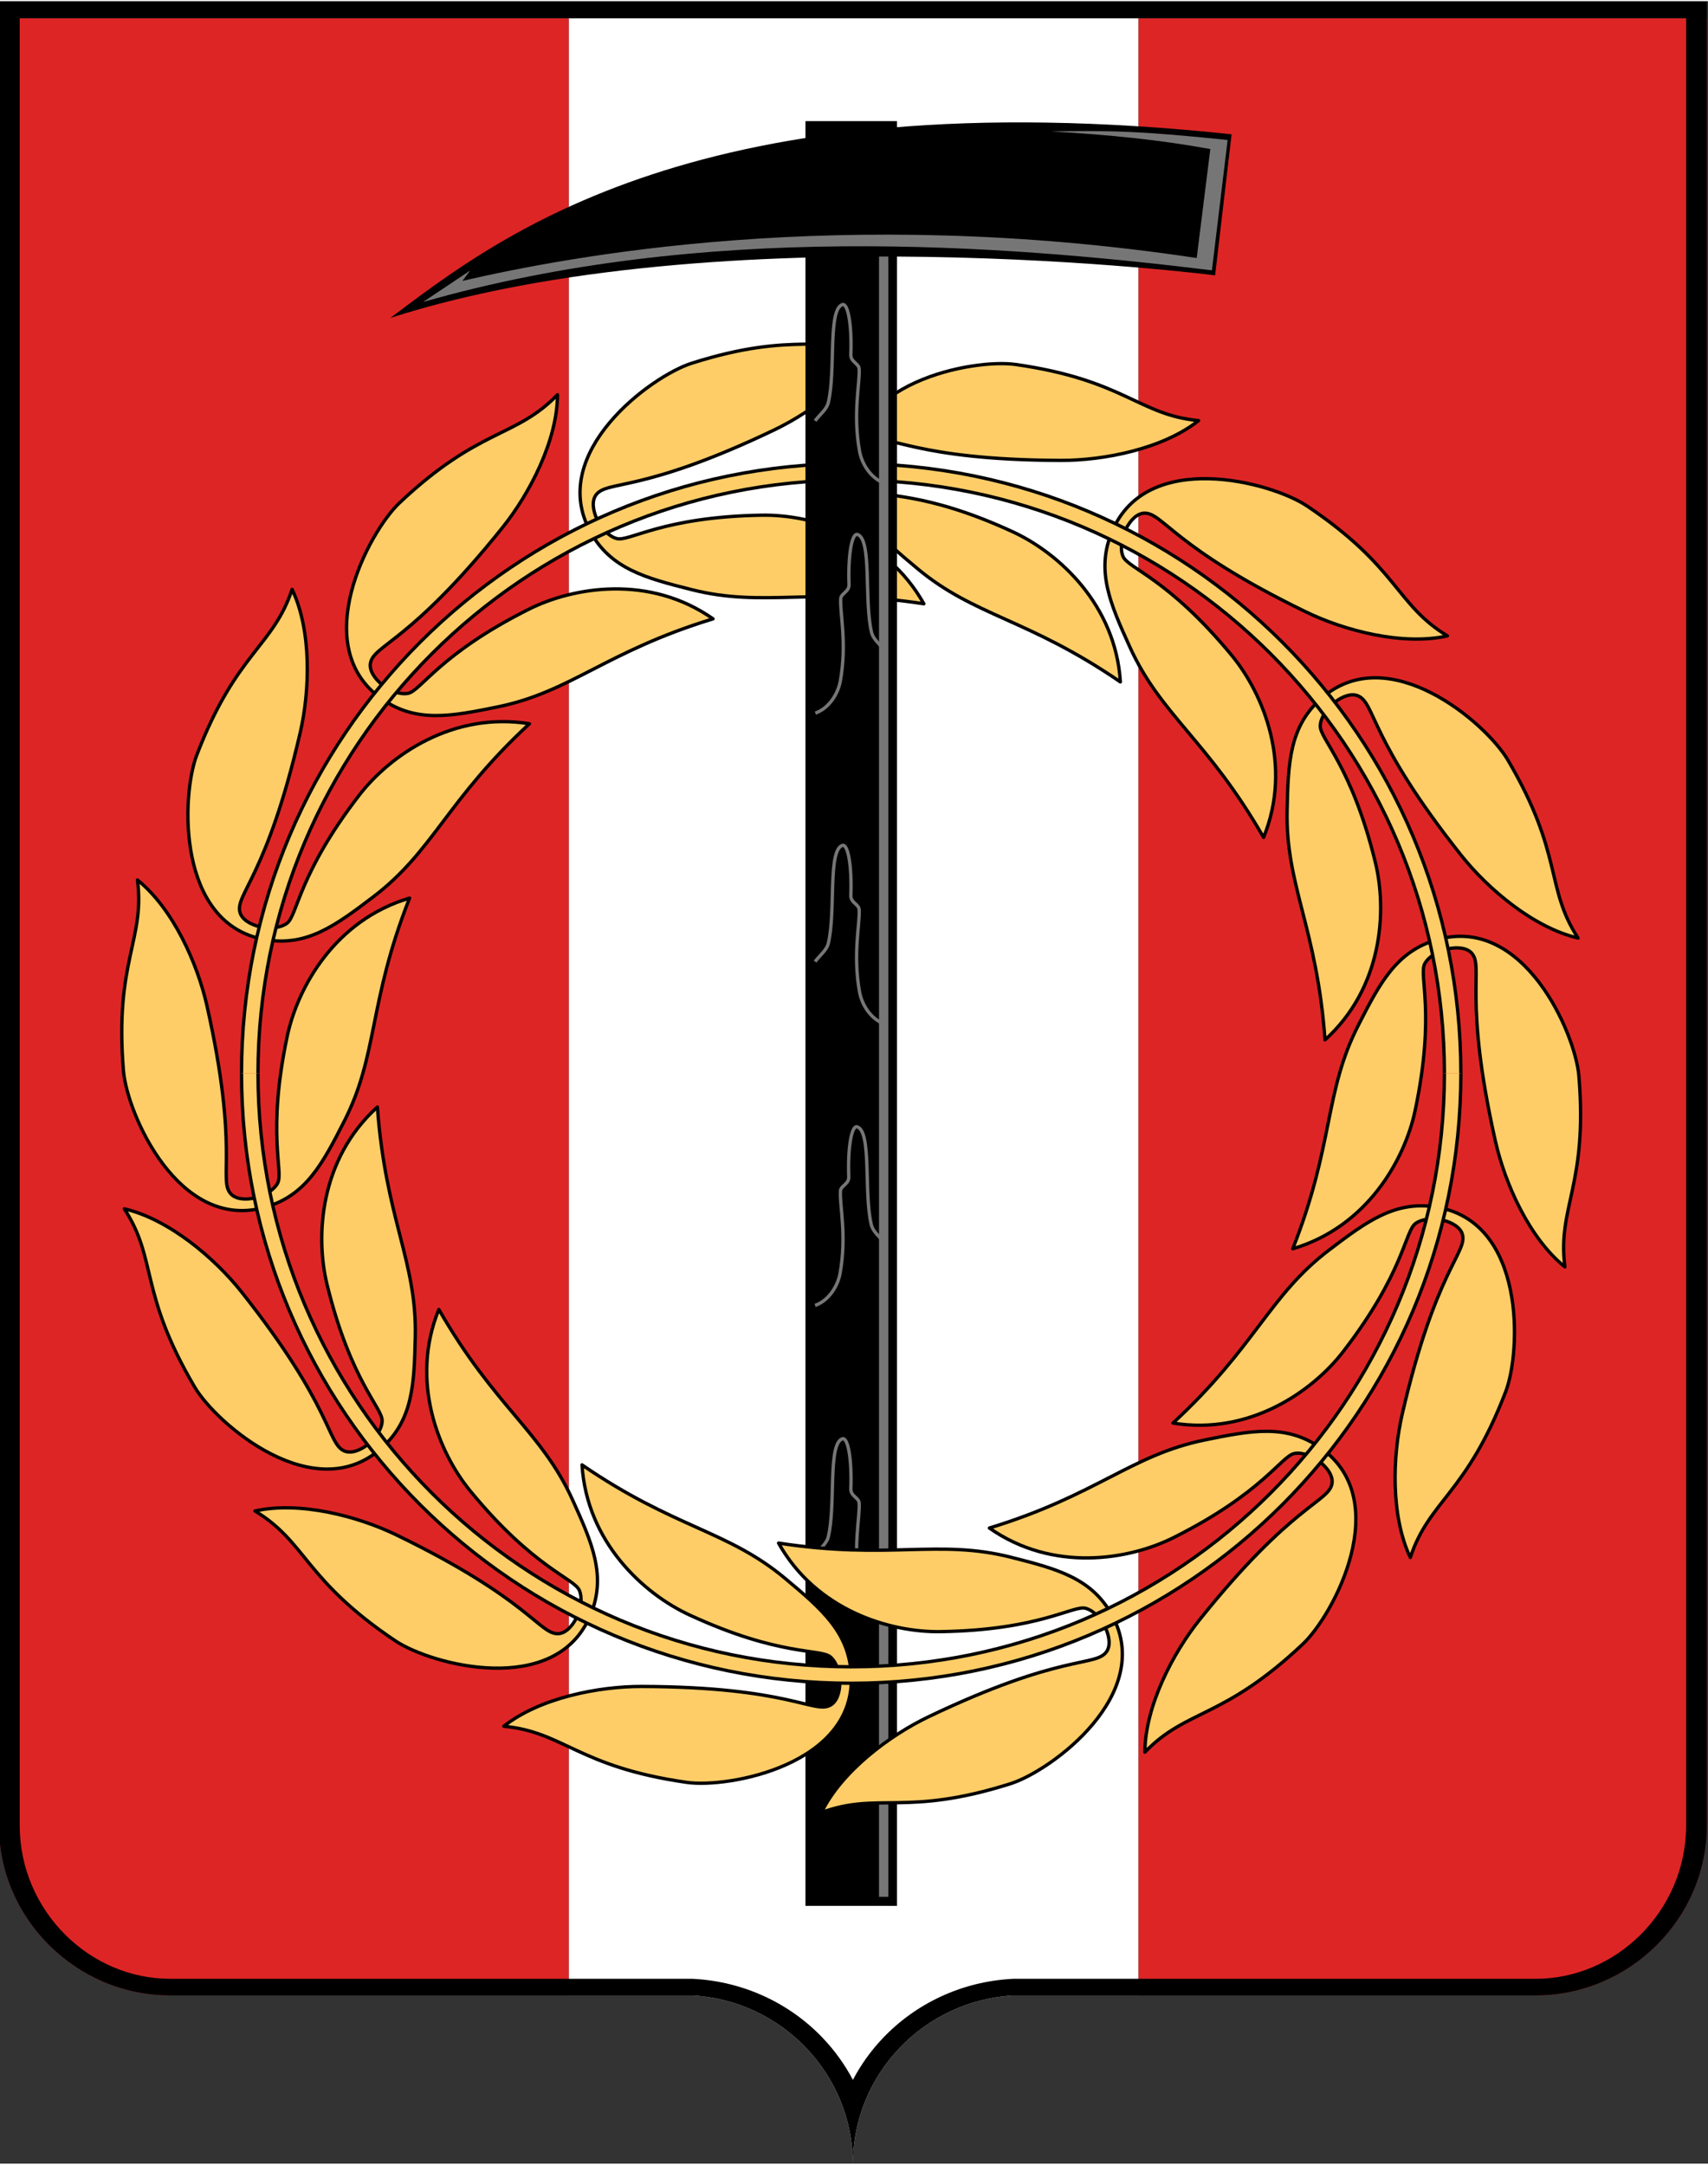
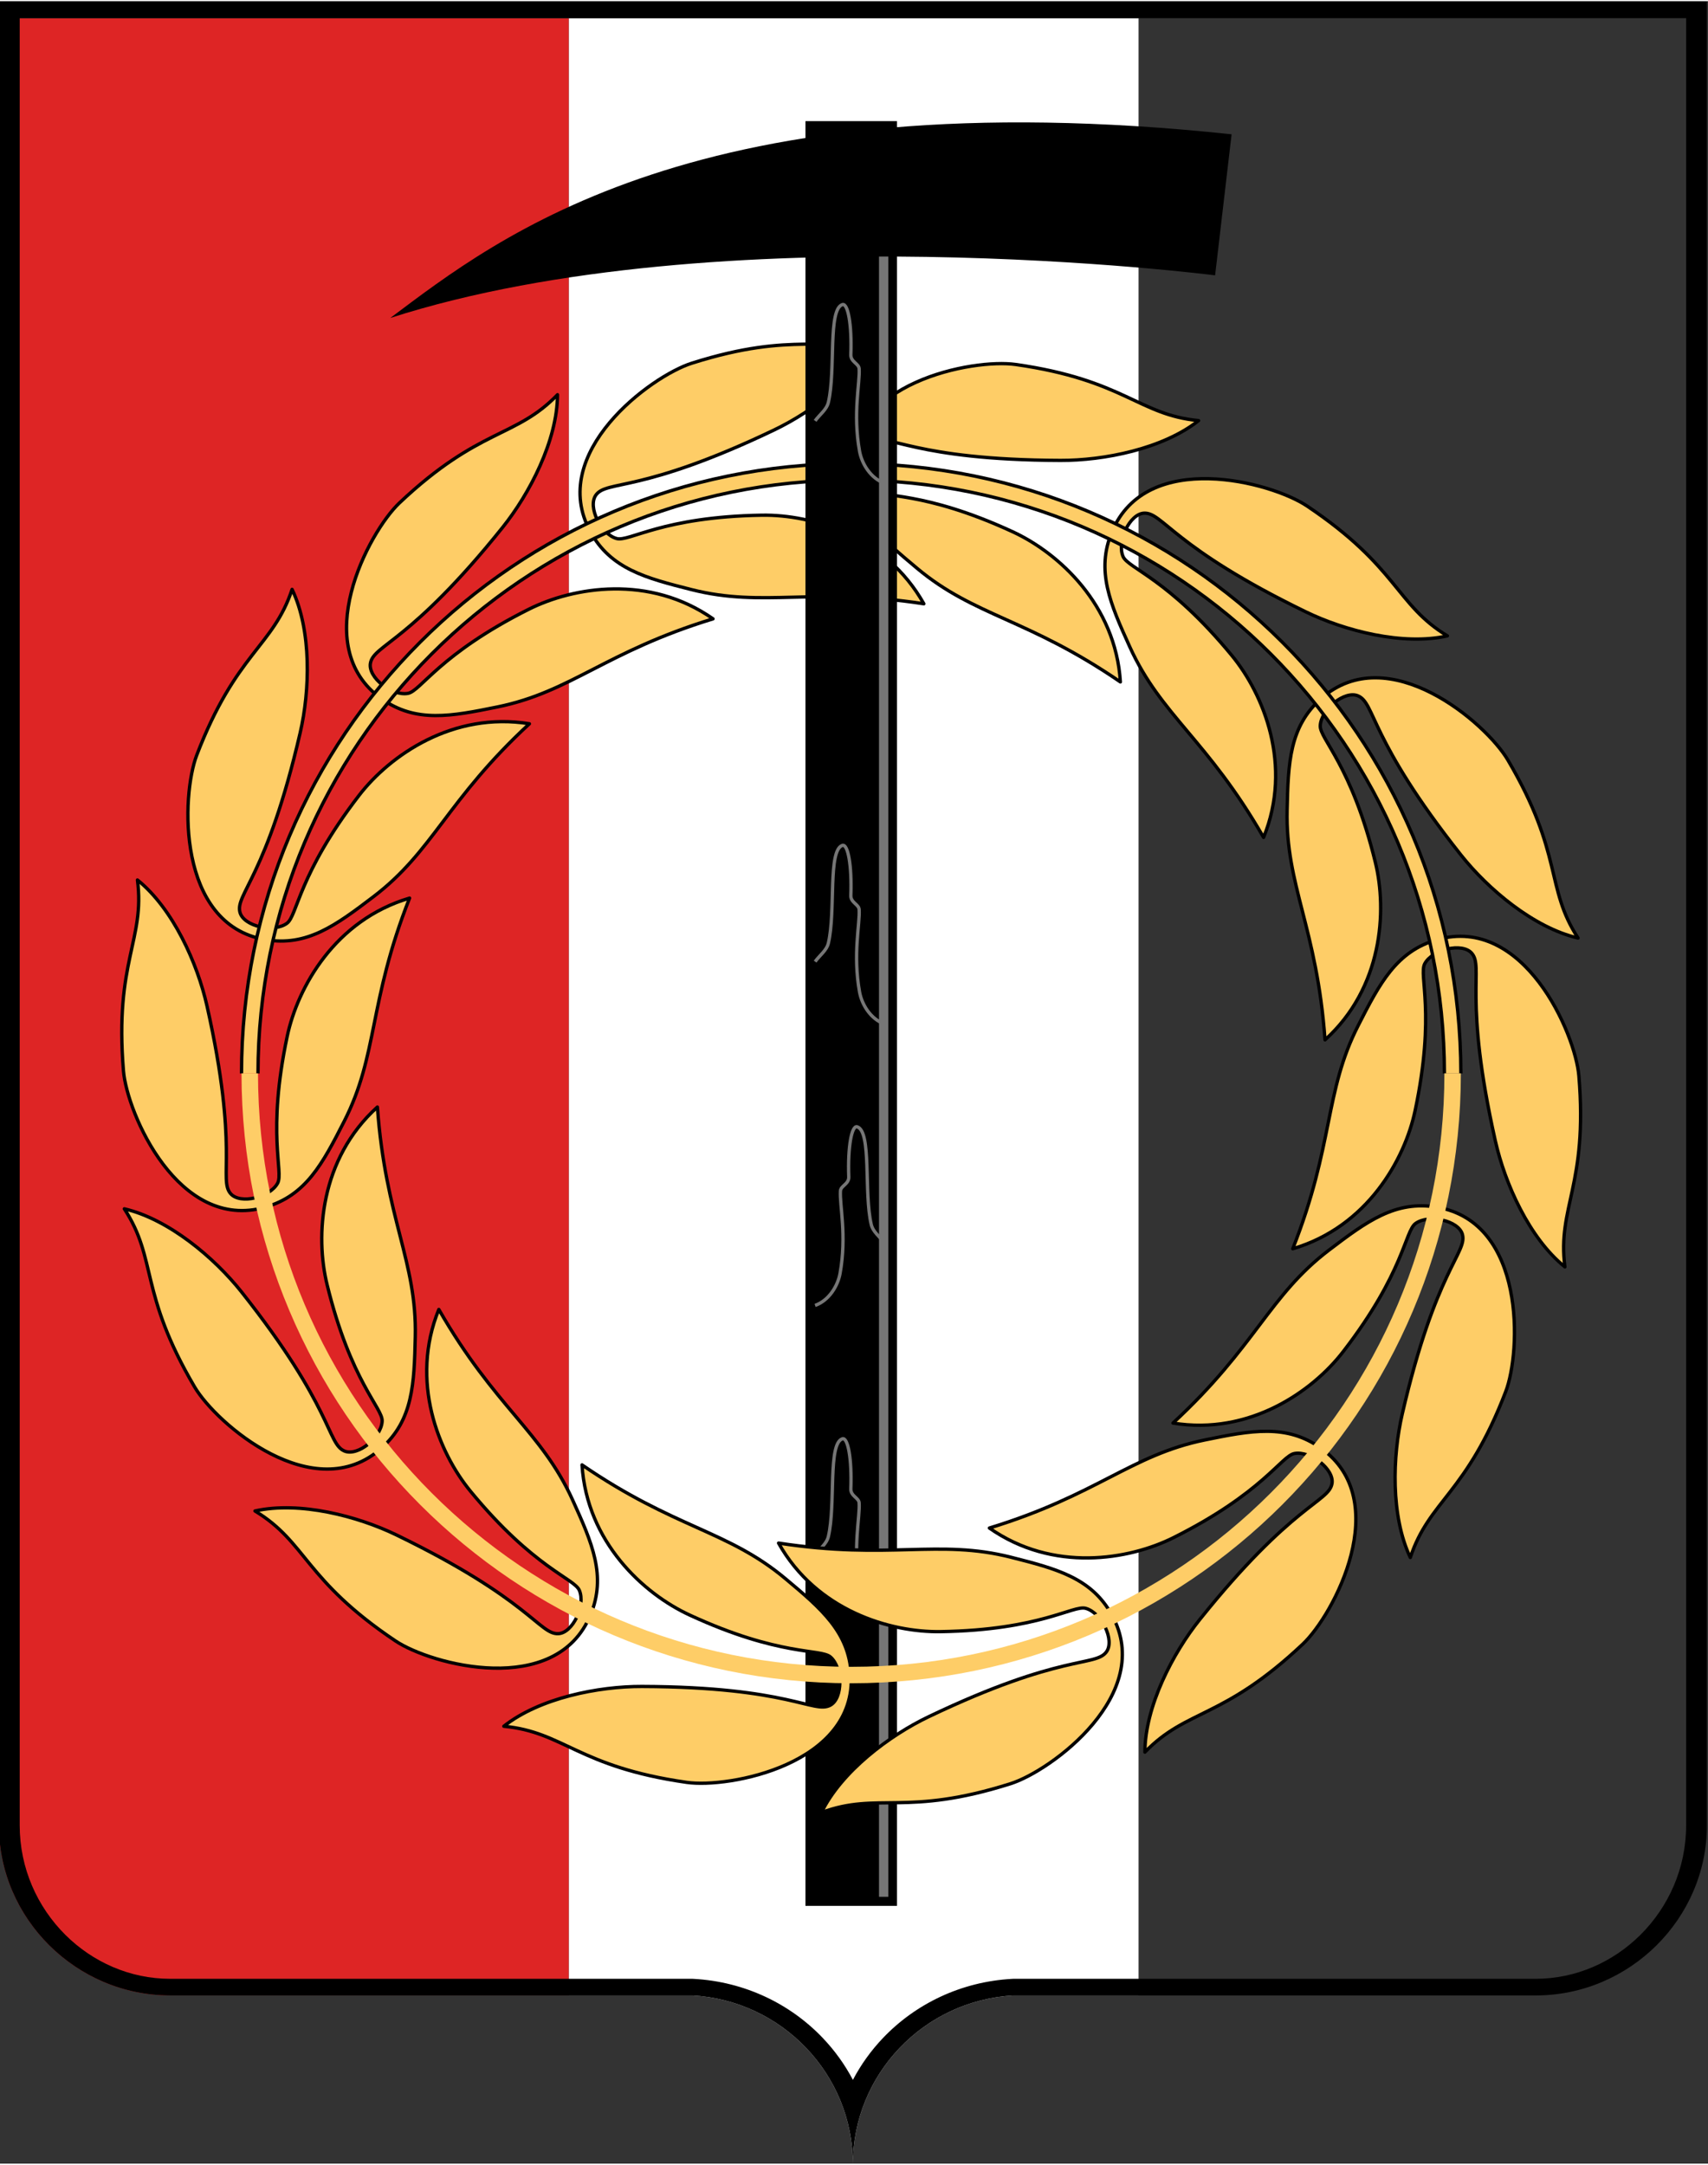
<svg xmlns="http://www.w3.org/2000/svg" xml:space="preserve" width="513px" height="650px" version="1.1" style="shape-rendering:geometricPrecision; text-rendering:geometricPrecision; image-rendering:optimizeQuality; fill-rule:evenodd; clip-rule:evenodd" viewBox="0 0 51300000 64933000">
  <rect x="0" y="0" width="51300000" height="64933000" fill="#333333" stroke="none" />
  <defs>
    <style type="text/css">
   
    .str1 {stroke:#767676;stroke-width:100000;stroke-miterlimit:22.926}
    .str0 {stroke:black;stroke-width:100000;stroke-linecap:round;stroke-linejoin:round;stroke-miterlimit:22.926}
    .fil6 {fill:none}
    .fil3 {fill:black}
    .fil5 {fill:#767676}
    .fil1 {fill:#DE2525}
    .fil2 {fill:#FECD67}
    .fil0 {fill:white}
    .fil4 {fill:black;fill-rule:nonzero}
   
  </style>
  </defs>
  <g id="Слой_x0020_1">
    <path class="fil0" d="M34196000 59883000l0 -59371000 -17114000 0 0 59371000 3715000 0c2689000,149000 4820000,2370000 4820000,5062000 0,-2692000 2130000,-4913000 4820000,-5062000l3759000 0z" />
    <path class="fil1" d="M17082000 59883000l0 -59371000 -17115000 0 0 54266000c0,2798000 2324000,5105000 5143000,5105000l11972000 0z" />
-     <path class="fil1" d="M51267000 512000l-17071000 0 0 59371000 11928000 0c2819000,0 5143000,-2307000 5143000,-5105000l0 -54266000z" />
    <path class="fil2 str0" d="M40789000 20861000c-401000,-173000 -1114000,407000 -1135000,898000 -17000,392000 940000,1187000 1653000,4094000 361000,1470000 216000,3775000 -1510000,5337000 -244000,-3371000 -1190000,-4638000 -1138000,-6900000 32000,-1414000 67000,-2499000 1018000,-3345000 2020000,-1797000 4959000,731000 5612000,1843000 1674000,2846000 1114000,3821000 2108000,5345000 -1339000,-312000 -2711000,-1477000 -3520000,-2498000 -2757000,-3479000 -2568000,-4550000 -3088000,-4774000z" />
    <path class="fil2 str0" d="M7208000 27363000c115000,422000 1012000,617000 1409000,328000 317000,-231000 342000,-1475000 2170000,-3845000 925000,-1198000 2817000,-2522000 5114000,-2147000 -2482000,2293000 -2884000,3823000 -4684000,5192000 -1126000,856000 -1996000,1506000 -3250000,1290000 -2665000,-460000 -2520000,-4334000 -2059000,-5537000 1182000,-3084000 2293000,-3253000 2865000,-4981000 591000,1241000 536000,3041000 242000,4309000 -1001000,4326000 -1956000,4846000 -1807000,5391000z" />
    <path class="fil2 str0" d="M11126000 19879000c-80000,429000 644000,995000 1127000,907000 386000,-71000 949000,-1181000 3624000,-2523000 1353000,-679000 3632000,-1051000 5539000,285000 -3231000,988000 -4257000,2192000 -6473000,2645000 -1386000,282000 -2452000,491000 -3488000,-248000 -2201000,-1570000 -390000,-4998000 547000,-5882000 2403000,-2265000 3478000,-1936000 4743000,-3245000 -6000,1375000 -837000,2972000 -1652000,3988000 -2779000,3462000 -3865000,3517000 -3967000,4073000z" />
    <path class="fil3" d="M51267000 54778000c0,2798000 -2324000,5105000 -5143000,5105000l-15687000 0c-2690000,149000 -4820000,2370000 -4820000,5062000 0,-2692000 -2131000,-4913000 -4820000,-5062000l-15687000 0c-2819000,0 -5143000,-2307000 -5143000,-5105000l0 -54766000 51300000 0 0 54766000zm-2000000 3289000c848000,-841000 1376000,-2007000 1376000,-3289000l0 -54266000 -50051000 0 0 54266000c0,1282000 528000,2448000 1375000,3289000 817000,811000 1932000,1316000 3143000,1316000l15687000 0 41000 2000c1535000,85000 2901000,753000 3876000,1777000 357000,375000 662000,797000 903000,1256000 241000,-459000 545000,-881000 902000,-1256000 975000,-1024000 2341000,-1692000 3877000,-1777000l41000 -2000 15687000 0c1212000,0 2326000,-505000 3143000,-1316000z" />
    <path class="fil2 str0" d="M17899000 14830000c-258000,353000 149000,1177000 622000,1307000 379000,104000 1367000,-652000 4360000,-701000 1513000,-24000 3728000,629000 4867000,2660000 -3340000,-512000 -4787000,128000 -6980000,-426000 -1371000,-346000 -2422000,-621000 -3035000,-1736000 -1302000,-2370000 1817000,-4673000 3046000,-5062000 3148000,-998000 3973000,-236000 5680000,-866000 -602000,1236000 -2043000,2315000 -3218000,2876000 -4006000,1914000 -5008000,1492000 -5342000,1948000z" />
-     <path class="fil2 str0" d="M26194000 13228000c-385000,206000 -376000,1125000 -6000,1447000 296000,258000 1514000,6000 4231000,1260000 1375000,635000 3087000,2185000 3232000,4508000 -2788000,-1910000 -4369000,-1961000 -6105000,-3411000 -1085000,-907000 -1912000,-1611000 -1980000,-2882000 -145000,-2700000 3664000,-3421000 4940000,-3239000 3269000,466000 3682000,1511000 5494000,1685000 -1079000,852000 -2846000,1199000 -4148000,1195000 -4440000,-14000 -5159000,-829000 -5658000,-563000z" />
+     <path class="fil2 str0" d="M26194000 13228000c-385000,206000 -376000,1125000 -6000,1447000 296000,258000 1514000,6000 4231000,1260000 1375000,635000 3087000,2185000 3232000,4508000 -2788000,-1910000 -4369000,-1961000 -6105000,-3411000 -1085000,-907000 -1912000,-1611000 -1980000,-2882000 -145000,-2700000 3664000,-3421000 4940000,-3239000 3269000,466000 3682000,1511000 5494000,1685000 -1079000,852000 -2846000,1199000 -4148000,1195000 -4440000,-14000 -5159000,-829000 -5658000,-563000" />
    <path class="fil2 str0" d="M44204000 28588000c-287000,-330000 -1180000,-116000 -1412000,316000 -186000,346000 331000,1478000 -288000,4406000 -312000,1481000 -1443000,3495000 -3676000,4153000 1243000,-3142000 940000,-4695000 1969000,-6710000 642000,-1259000 1144000,-2223000 2368000,-2572000 2600000,-742000 4151000,2811000 4257000,4095000 273000,3291000 -654000,3926000 -420000,5731000 -1071000,-862000 -1802000,-2507000 -2088000,-3778000 -974000,-4331000 -340000,-5214000 -710000,-5641000z" />
    <path class="fil2 str0" d="M34364000 15375000c-436000,19000 -827000,851000 -633000,1302000 155000,360000 1362000,662000 3266000,2971000 962000,1168000 1832000,3307000 955000,5464000 -1683000,-2931000 -3085000,-3663000 -4019000,-5723000 -584000,-1288000 -1025000,-2281000 -535000,-3455000 1041000,-2496000 4786000,-1493000 5857000,-775000 2743000,1838000 2661000,2959000 4218000,3901000 -1342000,300000 -3084000,-154000 -4255000,-723000 -3994000,-1939000 -4289000,-2985000 -4854000,-2962000z" />
    <g id="_2566400094304">
      <path class="fil2" d="M7254000 32198000c1000,-10113000 8199000,-18311000 18312000,-18311000 10113000,0 18311000,8198000 18311000,18311000l-494000 0c0,-9840000 -7977000,-17817000 -17817000,-17817000 -9840000,0 -17817000,7977000 -17817000,17817000l-495000 0z" />
      <path class="fil4" d="M7204000 32198000c0,-5070000 2056000,-9661000 5379000,-12983000 3322000,-3323000 7913000,-5379000 12983000,-5379000 5070000,0 9661000,2056000 12983000,5379000 3323000,3322000 5378000,7913000 5378000,12983000l-100000 0c0,-5043000 -2044000,-9608000 -5348000,-12913000 -3305000,-3304000 -7870000,-5348000 -12913000,-5348000 -5043000,0 -9608000,2044000 -12913000,5348000 -3304000,3305000 -5349000,7870000 -5349000,12913000l-100000 0zm36229000 0l-100000 0c0,-4906000 -1989000,-9348000 -5204000,-12563000 -3215000,-3215000 -7657000,-5204000 -12563000,-5204000 -4906000,0 -9348000,1989000 -12563000,5204000 -3215000,3215000 -5204000,7657000 -5204000,12563000l-100000 0c0,-4934000 2000000,-9400000 5233000,-12634000 3233000,-3233000 7700000,-5233000 12634000,-5233000 4933000,0 9400000,2000000 12633000,5233000 3234000,3234000 5234000,7700000 5234000,12634000z" />
    </g>
    <g id="_2566400089120">
      <g>
        <rect class="fil3" x="24192000" y="3604000" width="2748000" height="53589000" />
        <rect class="fil5" x="26401000" y="4112000" width="281000" height="52809000" />
      </g>
      <g>
        <path class="fil3" d="M11723000 9514000c9900000,-3185000 24773000,-1280000 24773000,-1280000 495000,-4235000 0,0 495000,-4235000 -16020000,-1702000 -22035000,3095000 -25268000,5515000z" />
-         <path class="fil5" d="M35943000 7714000c409000,-3272000 0,0 409000,-3272000 -1579000,-286000 -2990000,-423000 -4781000,-530000 1791000,-31000 2746000,-8000 5301000,258000 -158000,1314000 -314000,2598000 -472000,3913000 -6413000,-781000 -15285000,-1456000 -23692000,951000 472000,-315000 943000,-630000 1414000,-945000 -78000,104000 -156000,208000 -234000,312000 3151000,-728000 11346000,-2300000 22055000,-687000z" />
      </g>
      <path class="fil6 str1" d="M26566000 14477000c-416000,-149000 -681000,-584000 -749000,-961000 -208000,-1149000 17000,-2055000 -13000,-2480000 -11000,-154000 -257000,-204000 -249000,-420000 34000,-905000 -89000,-1557000 -254000,-1503000 -440000,145000 -195000,1973000 -421000,2935000 -52000,222000 -266000,370000 -398000,555000" />
-       <path class="fil6 str1" d="M24490000 21379000c416000,-149000 681000,-584000 749000,-961000 208000,-1149000 -18000,-2054000 13000,-2480000 11000,-154000 257000,-204000 249000,-419000 -34000,-906000 89000,-1558000 254000,-1504000 439000,145000 195000,1973000 421000,2936000 52000,221000 266000,369000 398000,554000" />
      <path class="fil6 str1" d="M26566000 30714000c-416000,-148000 -681000,-583000 -749000,-960000 -208000,-1149000 17000,-2055000 -13000,-2480000 -11000,-154000 -257000,-205000 -249000,-420000 34000,-905000 -89000,-1558000 -254000,-1503000 -440000,145000 -195000,1973000 -421000,2935000 -52000,221000 -266000,370000 -398000,555000" />
      <path class="fil6 str1" d="M24481000 39164000c417000,-148000 682000,-583000 750000,-960000 208000,-1149000 -18000,-2055000 12000,-2480000 11000,-154000 258000,-204000 250000,-420000 -34000,-905000 89000,-1558000 253000,-1503000 440000,145000 196000,1973000 422000,2935000 52000,222000 265000,370000 398000,555000" />
      <path class="fil6 str1" d="M26566000 48532000c-416000,-148000 -681000,-583000 -749000,-960000 -208000,-1149000 17000,-2055000 -13000,-2480000 -11000,-154000 -257000,-204000 -249000,-420000 34000,-905000 -89000,-1558000 -254000,-1503000 -440000,145000 -195000,1973000 -421000,2935000 -52000,222000 -266000,370000 -398000,555000" />
    </g>
    <path class="fil2 str0" d="M6927000 35808000c286000,330000 1180000,116000 1412000,-316000 185000,-346000 -332000,-1477000 287000,-4406000 313000,-1481000 1443000,-3495000 3676000,-4153000 -1242000,3142000 -940000,4695000 -1968000,6710000 -643000,1260000 -1145000,2223000 -2369000,2572000 -2600000,742000 -4150000,-2811000 -4257000,-4095000 -273000,-3291000 654000,-3926000 420000,-5731000 1071000,862000 1802000,2507000 2088000,3778000 974000,4331000 340000,5214000 711000,5641000z" />
    <path class="fil2 str0" d="M10343000 43535000c401000,173000 1113000,-407000 1135000,-898000 17000,-392000 -940000,-1187000 -1653000,-4094000 -361000,-1470000 -217000,-3775000 1510000,-5337000 244000,3370000 1190000,4638000 1138000,6900000 -33000,1414000 -67000,2499000 -1018000,3345000 -2020000,1797000 -4959000,-732000 -5612000,-1843000 -1674000,-2847000 -1114000,-3821000 -2109000,-5345000 1339000,312000 2712000,1477000 3521000,2497000 2757000,3480000 2568000,4551000 3088000,4775000z" />
    <path class="fil2 str0" d="M16767000 49020000c437000,-18000 827000,-850000 634000,-1301000 -155000,-361000 -1362000,-662000 -3266000,-2971000 -963000,-1168000 -1833000,-3308000 -955000,-5464000 1682000,2931000 3085000,3662000 4019000,5723000 584000,1287000 1024000,2280000 535000,3455000 -1041000,2495000 -4786000,1493000 -5857000,775000 -2743000,-1839000 -2661000,-2959000 -4219000,-3901000 1342000,-300000 3084000,154000 4256000,723000 3994000,1938000 4288000,2985000 4853000,2961000z" />
    <path class="fil2 str0" d="M24938000 51168000c385000,-206000 376000,-1125000 6000,-1447000 -296000,-258000 -1514000,-6000 -4232000,-1261000 -1374000,-634000 -3086000,-2184000 -3231000,-4508000 2787000,1911000 4369000,1962000 6104000,3412000 1085000,907000 1913000,1611000 1981000,2882000 145000,2700000 -3664000,3421000 -4940000,3239000 -3269000,-467000 -3682000,-1512000 -5494000,-1685000 1079000,-852000 2846000,-1199000 4148000,-1195000 4439000,14000 5159000,829000 5658000,563000z" />
    <path class="fil2 str0" d="M33232000 49565000c258000,-353000 -149000,-1176000 -622000,-1306000 -378000,-104000 -1366000,652000 -4359000,700000 -1514000,25000 -3729000,-629000 -4867000,-2659000 3340000,512000 4786000,-129000 6980000,425000 1371000,347000 2421000,622000 3034000,1737000 1302000,2370000 -1816000,4672000 -3045000,5062000 -3148000,998000 -3973000,236000 -5681000,866000 602000,-1236000 2044000,-2315000 3219000,-2876000 4006000,-1914000 5008000,-1492000 5341000,-1949000z" />
    <path class="fil2 str0" d="M40006000 44517000c79000,-430000 -645000,-995000 -1128000,-907000 -386000,70000 -948000,1180000 -3623000,2522000 -1353000,679000 -3632000,1051000 -5539000,-284000 3231000,-988000 4257000,-2193000 6473000,-2645000 1385000,-283000 2452000,-491000 3488000,248000 2201000,1570000 390000,4998000 -548000,5882000 -2403000,2265000 -3477000,1936000 -4742000,3244000 6000,-1374000 837000,-2972000 1652000,-3987000 2778000,-3463000 3864000,-3517000 3967000,-4073000z" />
    <path class="fil2 str0" d="M43924000 37032000c-115000,-421000 -1013000,-617000 -1409000,-328000 -318000,231000 -343000,1475000 -2171000,3845000 -924000,1199000 -2816000,2523000 -5114000,2147000 2483000,-2292000 2884000,-3822000 4685000,-5192000 1126000,-855000 1996000,-1505000 3250000,-1289000 2664000,459000 2520000,4333000 2059000,5537000 -1183000,3083000 -2293000,3253000 -2865000,4981000 -591000,-1242000 -536000,-3041000 -242000,-4310000 1001000,-4325000 1956000,-4845000 1807000,-5391000z" />
    <path class="fil2" d="M25566000 50509000c-10113000,0 -18312000,-8198000 -18312000,-18311000l0 0 495000 0c0,9840000 7977000,17817000 17817000,17817000 9840000,0 17817000,-7977000 17817000,-17817000l494000 0 0 0c0,10113000 -8198000,18311000 -18311000,18311000z" />
-     <path class="fil4" d="M25566000 50559000c-5070000,0 -9661000,-2055000 -12983000,-5378000 -3323000,-3322000 -5379000,-7913000 -5379000,-12983000l0 0 100000 0 0 0c0,5043000 2045000,9608000 5349000,12913000 3305000,3304000 7870000,5348000 12913000,5348000 5043000,0 9608000,-2044000 12913000,-5348000 3304000,-3305000 5348000,-7870000 5348000,-12913000l0 0 100000 0 0 0c0,5070000 -2055000,9661000 -5378000,12983000 -3322000,3323000 -7913000,5378000 -12983000,5378000zm-17867000 -18361000l100000 0c0,4906000 1989000,9348000 5204000,12563000 3215000,3215000 7657000,5204000 12563000,5204000 4906000,0 9348000,-1989000 12563000,-5204000 3215000,-3215000 5204000,-7657000 5204000,-12563000l100000 0c0,4934000 -2000000,9400000 -5234000,12634000 -3233000,3233000 -7699000,5233000 -12633000,5233000 -4934000,0 -9401000,-2000000 -12634000,-5233000 -3233000,-3234000 -5233000,-7701000 -5233000,-12634000z" />
  </g>
</svg>